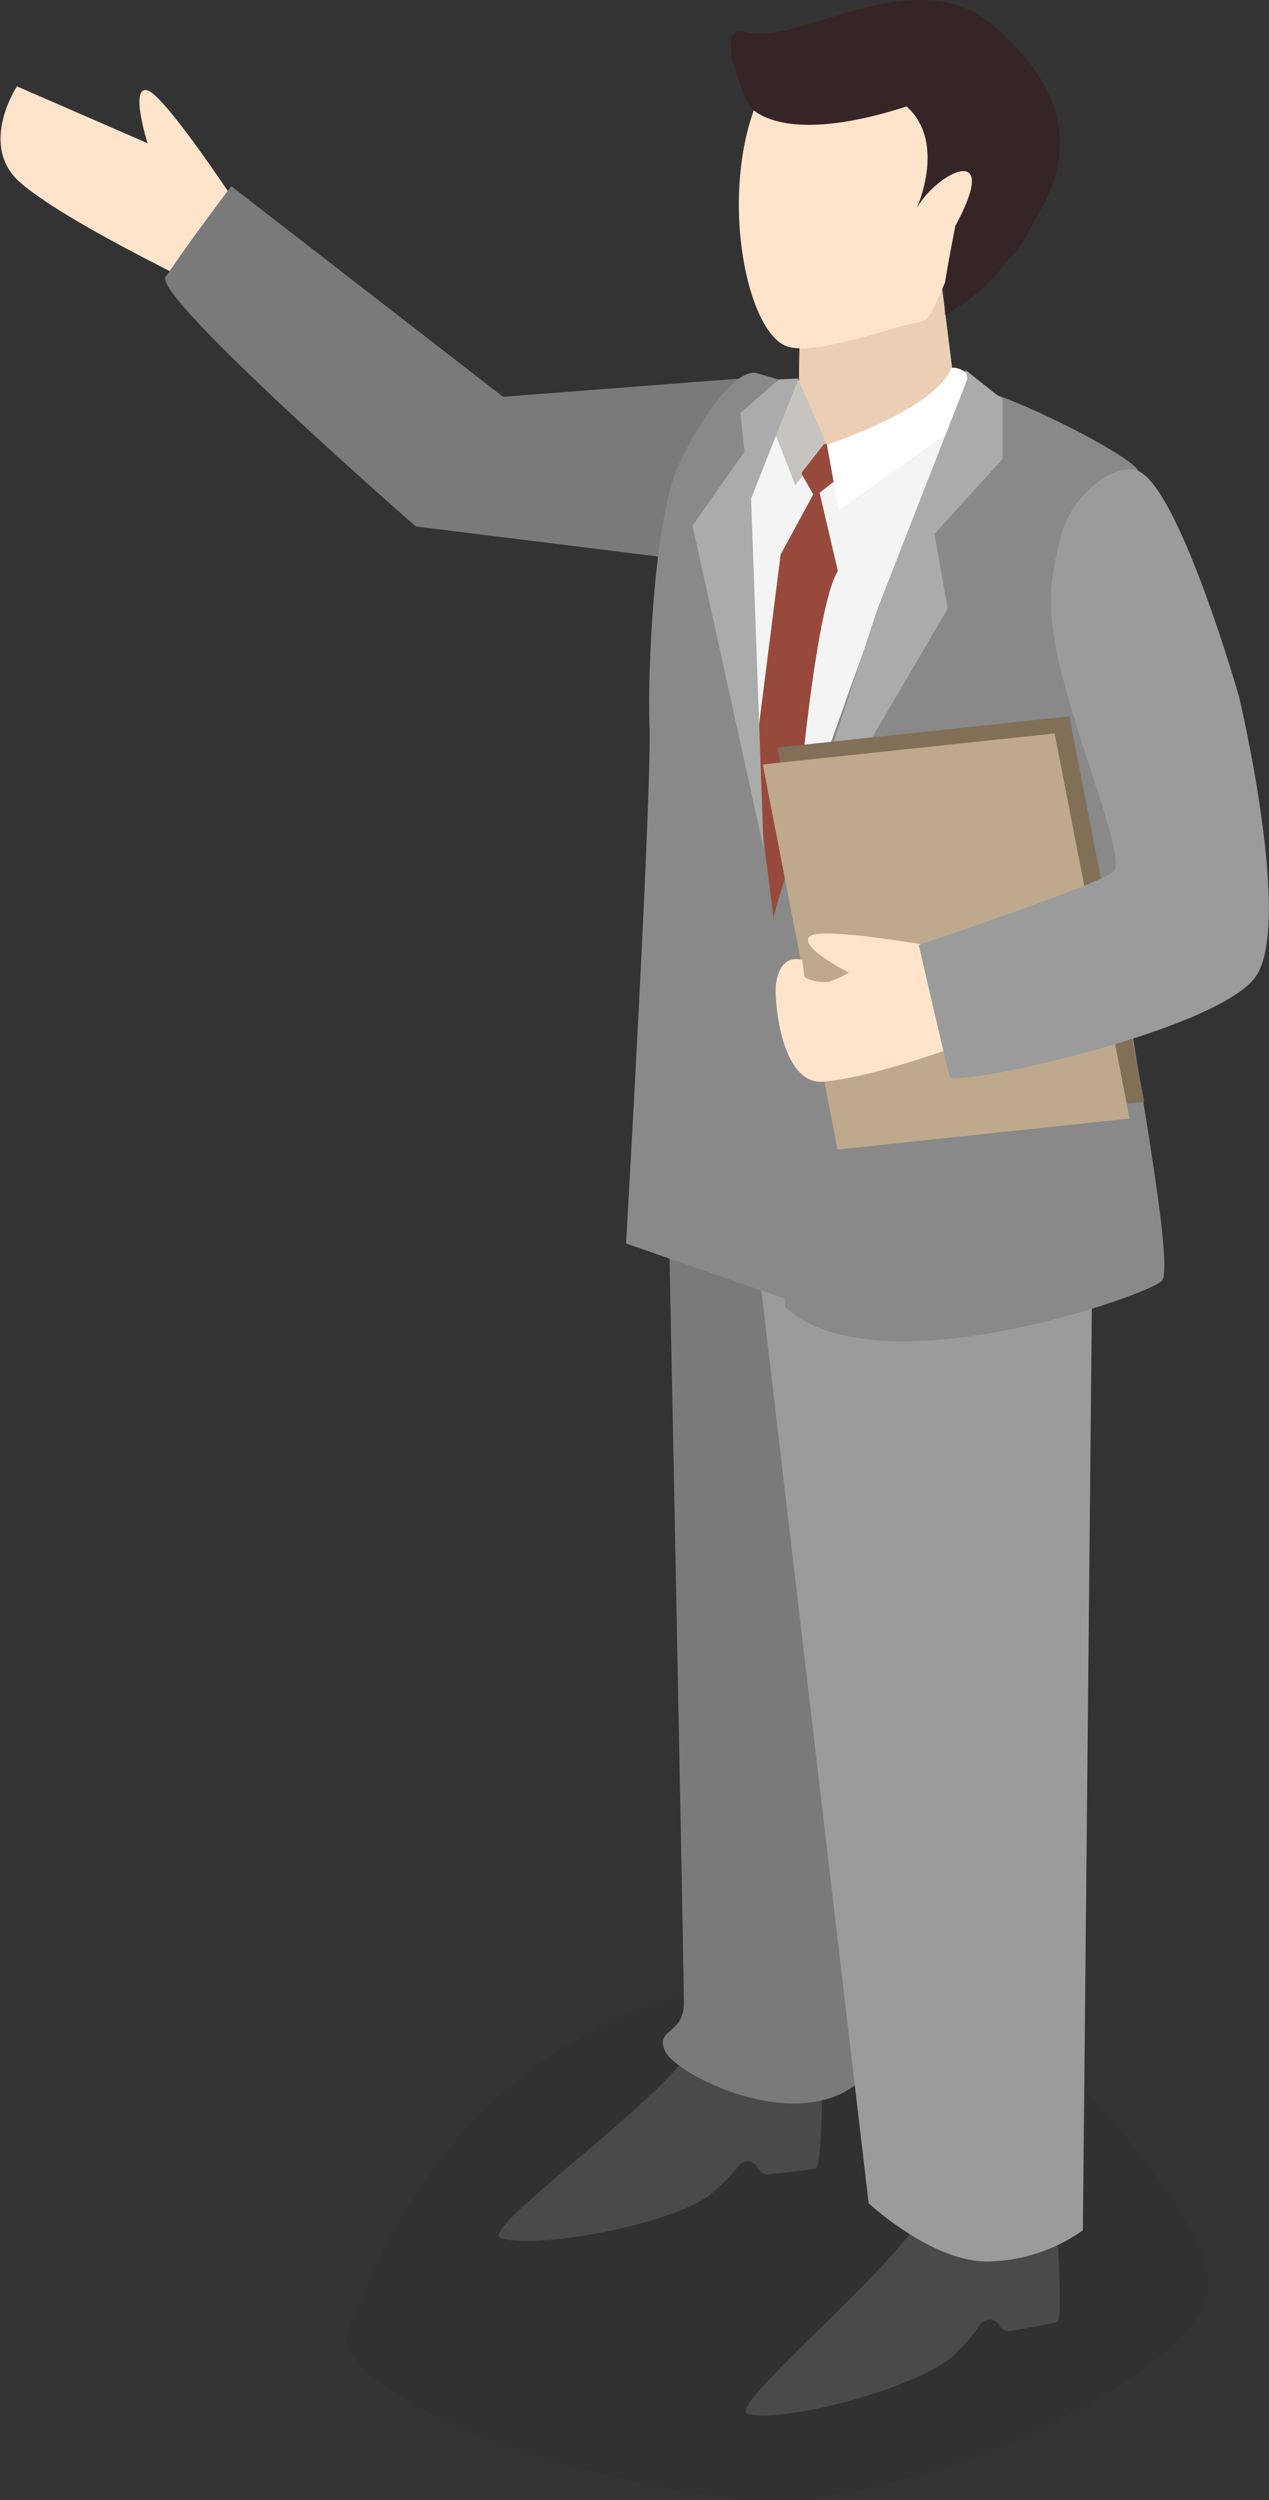
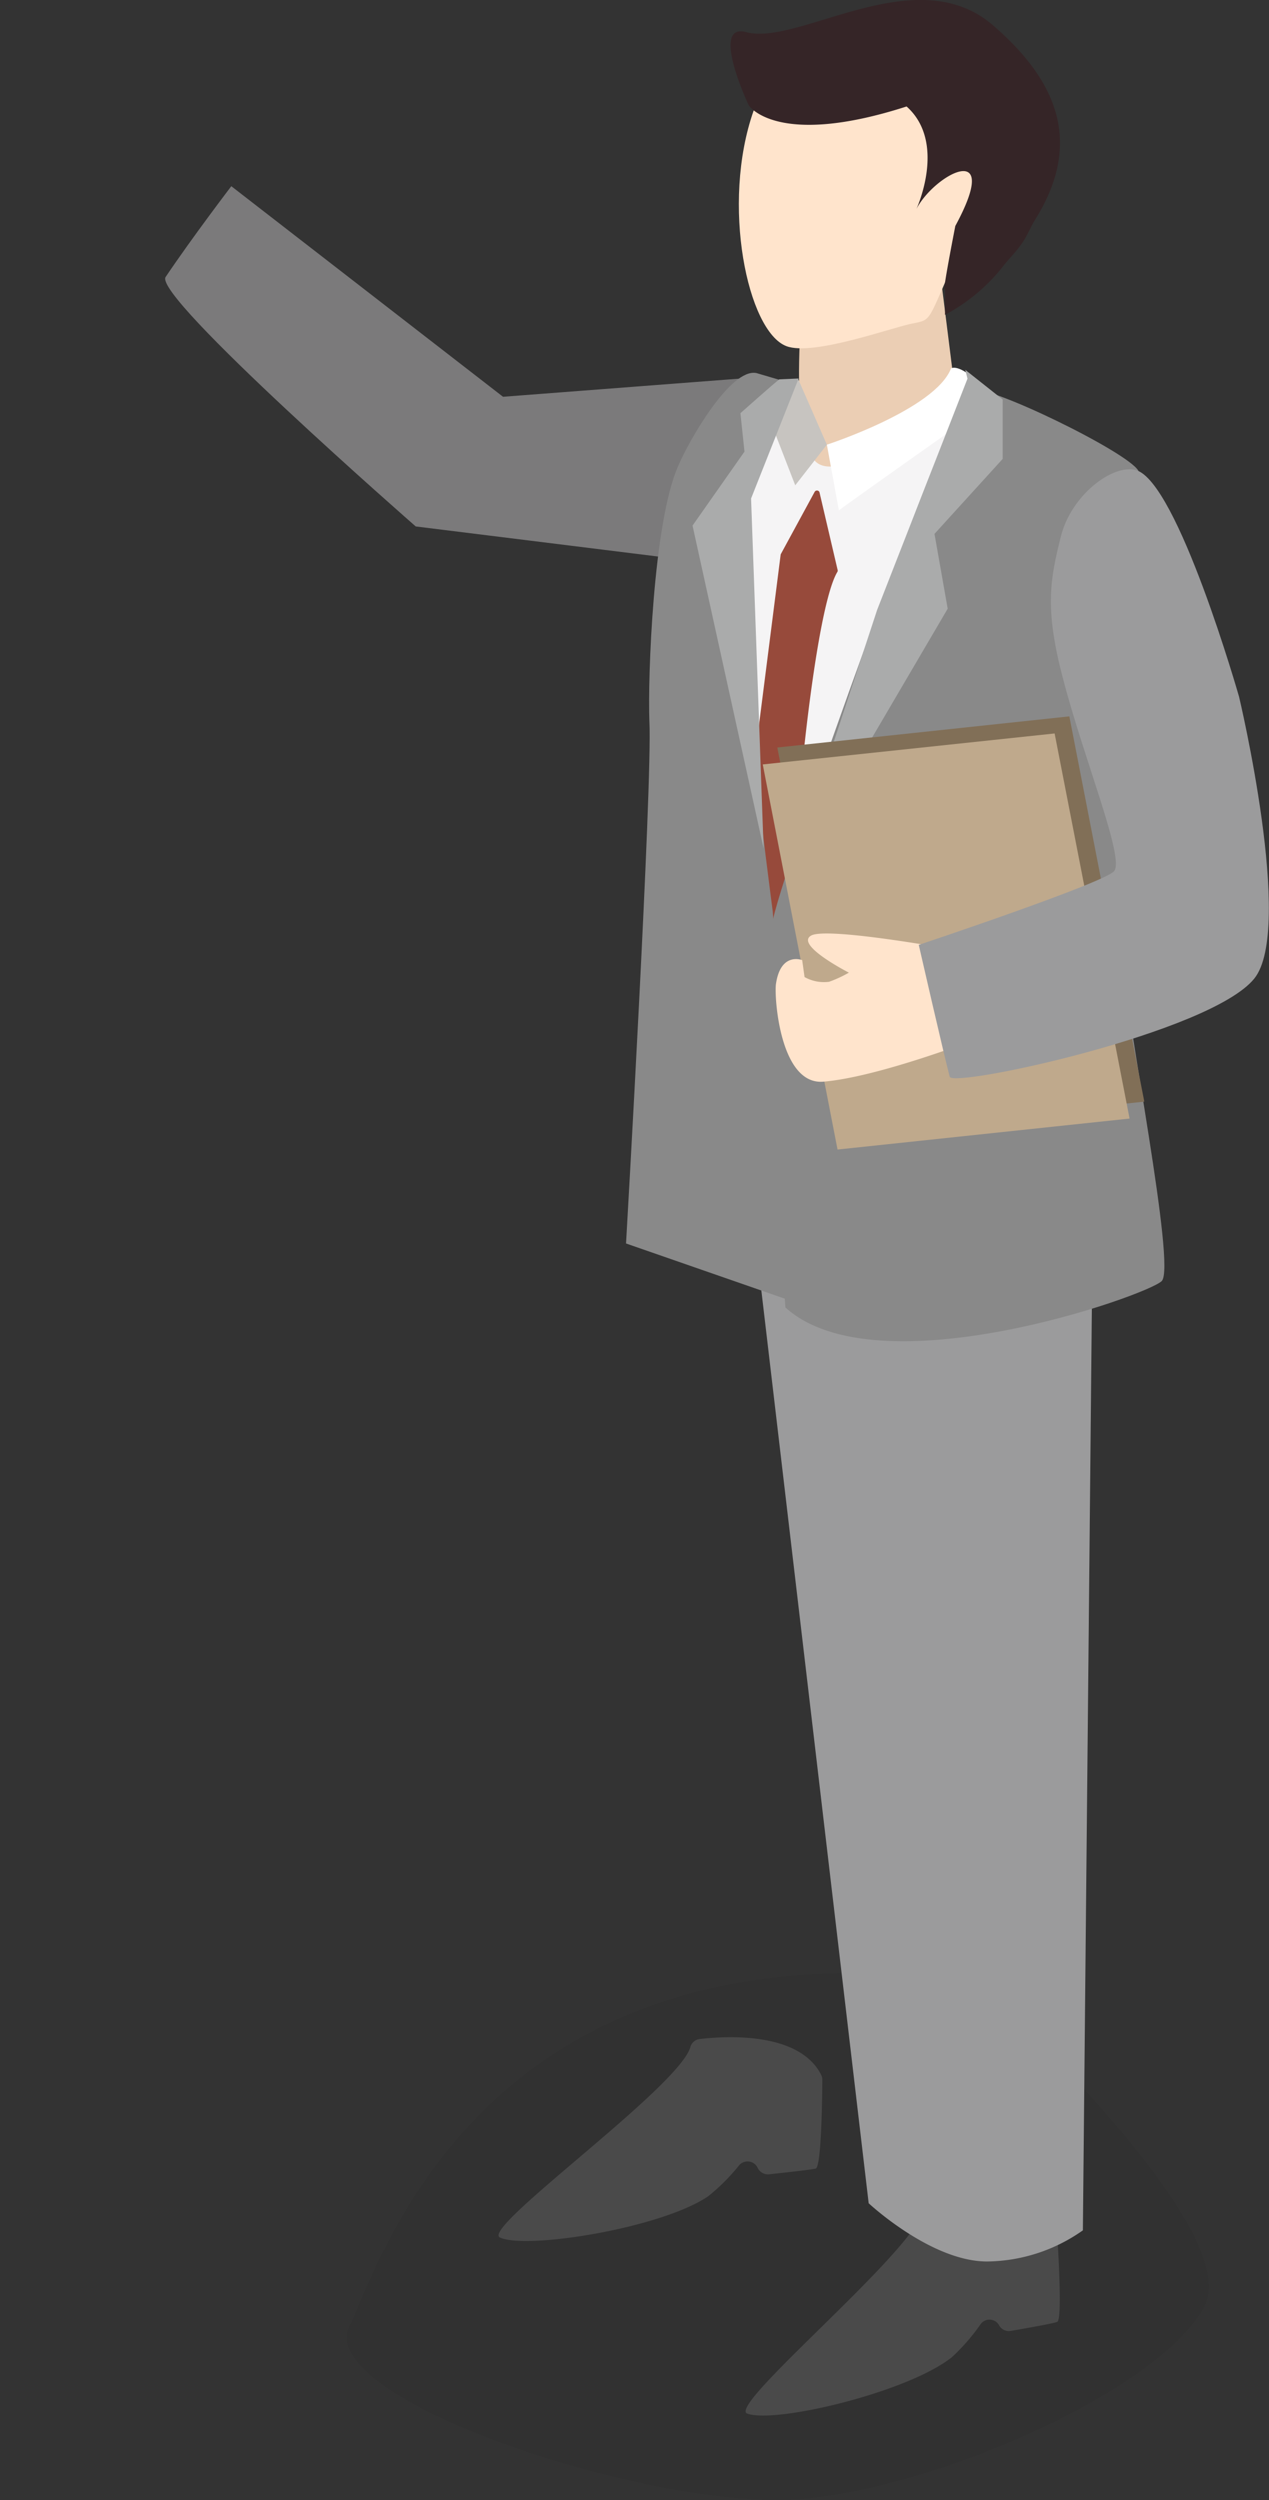
<svg xmlns="http://www.w3.org/2000/svg" viewBox="0 0 75 147.69">
  <rect x="0" y="0" width="75" height="147.69" fill="#333333" stroke="none" />
  <defs>
    <style>.cls-1{opacity:0.05;}.cls-2{fill:#ffe4cc;}.cls-3{fill:#7b7a7b;}.cls-4{fill:#4a4a4a;}.cls-5{fill:#9b9b9c;}.cls-6{fill:#f5f4f5;}.cls-7{fill:#ebceb4;}.cls-8{fill:#c7c4c0;}.cls-9{fill:#974a3b;}.cls-10{fill:#898989;}.cls-11{fill:#fff;}.cls-12{fill:#aaabab;}.cls-13{fill:#352527;}.cls-14{fill:#816f57;}.cls-15{fill:#bfa98c;}</style>
  </defs>
  <g id="レイヤー_2" data-name="レイヤー 2">
    <g id="レイヤー_1-2" data-name="レイヤー 1">
      <path class="cls-1" d="M57.74,117.08s15.87,14.43,13.45,19.14-15,10.53-23.61,11.39-28.95-5.8-26.94-10.14S28.9,113.1,57.74,117.08Z" />
-       <path class="cls-2" d="M14.21,12.4S9.8,5.66,8.72,5.34s0,3.12,0,3.12L1,5.1s-2.3,3.49.19,5.68,10.07,5.84,10.07,5.84Z" />
      <path class="cls-3" d="M44.85,22.28,29.73,23.44,13.67,11s-2.29,3-3.88,5.36C9,17.49,24.57,31.1,24.57,31.1l17,2.11S54.86,25.42,44.85,22.28Z" />
      <path class="cls-4" d="M62.39,131.62a.75.75,0,0,1,.09.29c.05.88.32,5.15,0,5.26s-1.92.39-2.74.53a.65.65,0,0,1-.69-.33h0a.65.65,0,0,0-1.1-.06,11.7,11.7,0,0,1-1.7,1.95c-2.64,2.09-10.5,3.94-12.1,3.32-1.14-.51,9.87-9.57,10.41-12a.65.65,0,0,1,.5-.52C56.57,129.75,60.89,129.15,62.39,131.62Z" />
      <path class="cls-4" d="M48.53,122.57a.63.63,0,0,1,.07.3c0,.87-.05,5.16-.39,5.24s-1.94.25-2.77.34a.67.67,0,0,1-.66-.38h0a.66.66,0,0,0-1.1-.15,11.62,11.62,0,0,1-1.83,1.83c-2.79,1.89-10.76,3.16-12.31,2.43-1.1-.59,10.54-8.83,11.26-11.24a.65.65,0,0,1,.53-.48C42.87,120.28,47.22,120,48.53,122.57Z" />
-       <path class="cls-3" d="M39.31,61.27s1.11,55.23,1.11,57.08-1.73,1.48-1.11,2.83,7.45,4.85,11.23,2,2.64-57.85,2.64-57.85Z" />
      <path class="cls-5" d="M64.65,65.08,64,131.76a10,10,0,0,1-5.66,1.84c-3.32,0-7-3.44-7-3.44L43.42,62.83A39.21,39.21,0,0,0,64.65,65.08Z" />
      <path class="cls-6" d="M66.37,27.07A67.65,67.65,0,0,0,57.28,23C52.46,21.28,49.65,22,45,23c-6,15.87-6.11,11.63-6.24,14s.6,24.36.6,24.36c-1.17,1.75,3.91,6.42,9.56,7.57,4.72,1,9.85-1.16,12.09-3.76C64.31,61.2,69.55,28.67,66.37,27.07Z" />
      <path class="cls-7" d="M55.21,13.27l1.15,9.16s-5.74,6.1-7.93,5S47.7,15,47.7,15,50,9.33,55.21,13.27Z" />
      <polygon class="cls-8" points="47.18 22.41 48.87 26.27 47 28.67 45.53 24.88 46.18 22.64 47.18 22.41" />
-       <path class="cls-9" d="M48.94,26.38l.35,1.95a.17.17,0,0,1-.06.16l-.94.74a.16.16,0,0,1-.24-.05l-.64-1.12a.17.17,0,0,1,0-.18l1.23-1.57A.16.16,0,0,1,48.94,26.38Z" />
      <path class="cls-9" d="M44.9,59.65c.47-1,1.7-3.55,2.05-4.16a.17.17,0,0,0,0-.12c-.49-1.85,1-19.1,2.55-21.6a.17.17,0,0,0,0-.12l-1.07-4.58a.16.16,0,0,0-.29,0l-2,3.68a.08.08,0,0,0,0,0L43.36,54.6v.06c.69,2.71,1.08,4.27,1.24,5A.16.16,0,0,0,44.9,59.65Z" />
      <path class="cls-10" d="M46.42,77.24s-1.35-18-.79-22.63C45.93,52.17,56.3,23.39,57.28,23s9.37,3.7,10,4.81S66.14,53,66.35,56.62s3.17,18.2,2.31,19.06S51.83,82.16,46.42,77.24Z" />
      <path class="cls-10" d="M46.71,22.63l-2-.59c-1.53-.32-4,4-4.62,5.47-1.49,3.32-1.81,12.55-1.71,15.1C38.57,46.27,37,73.46,37,73.46l10.33,3.59L45.67,53.84s-2.8-21.07-2-23.65S46.71,22.63,46.71,22.63Z" />
      <path class="cls-11" d="M56.21,21.76c.65-.33,2.9,1.66,1.61,2.55s-7.5,5.28-8.24,5.84l-.71-3.88S55.27,24.19,56.21,21.76Z" />
      <polygon class="cls-12" points="57.18 22.37 51.84 36.03 46.58 52.03 56.01 35.96 55.23 31.54 59.26 27.11 59.26 23.6 57.05 21.85 57.18 22.37" />
      <path class="cls-12" d="M46.06,22.41c-.29.21-2.3,2-2.3,2L44,26.68l-3.07,4.37,4.2,19.07-.74-20.67,2.81-7.09Z" />
      <path class="cls-2" d="M58.48,10s2.47,3-1.88,5c-1.81,4-1.47,3.88-2.67,4.11s-5.87,1.94-7.45,1.34c-2.3-.87-3.88-8.4-1.94-13.91s12.23-.77,12.23-.77Z" />
      <path class="cls-13" d="M55.85,18.6a10.87,10.87,0,0,0,3.42-2.85c.37-.49.77-.84,1.16-1.42.26-.37.49-.94.74-1.34,2.71-4.33,1.58-8-2.5-11.51-4.56-3.91-11.46,1.25-14.56.42-2.18-.59.14,4.32.14,4.32s1.63,2.55,9.33.07c2.4,2.14.58,6.06.58,6.06,1.07-2.07,5.12-4.2,2.3,1-.9,4.64-.6,3.65-.6,3.65Z" />
      <polygon class="cls-14" points="67.63 65.08 50.37 66.91 45.94 44.16 63.2 42.32 67.63 65.08" />
      <polygon class="cls-15" points="66.76 66.08 49.5 67.91 45.08 45.16 62.33 43.33 66.76 66.08" />
      <path class="cls-2" d="M56.84,56.19s-7.92-1.47-8.9-.92,2.23,2.19,2.23,2.19A7.17,7.17,0,0,1,49,58a2.35,2.35,0,0,1-1.45-.28l-.14-1s-1.27-.51-1.55,1.41c-.11.74.23,6,2.81,5.77,3.31-.28,9.2-2.58,9.2-2.58Z" />
      <path class="cls-5" d="M62.7,31.69c-.61,2.45-1,4.21.14,8.45,1.21,4.68,3.66,10.61,3,11.33S54.3,55.82,54.3,55.82s1.51,6.6,1.83,7.79c.19.67,15.41-2.59,18-5.8,2.37-2.93-.9-16.65-.9-16.65S69.6,28.44,67.13,27.77C65.76,27.4,63.31,29.25,62.7,31.69Z" />
    </g>
  </g>
</svg>